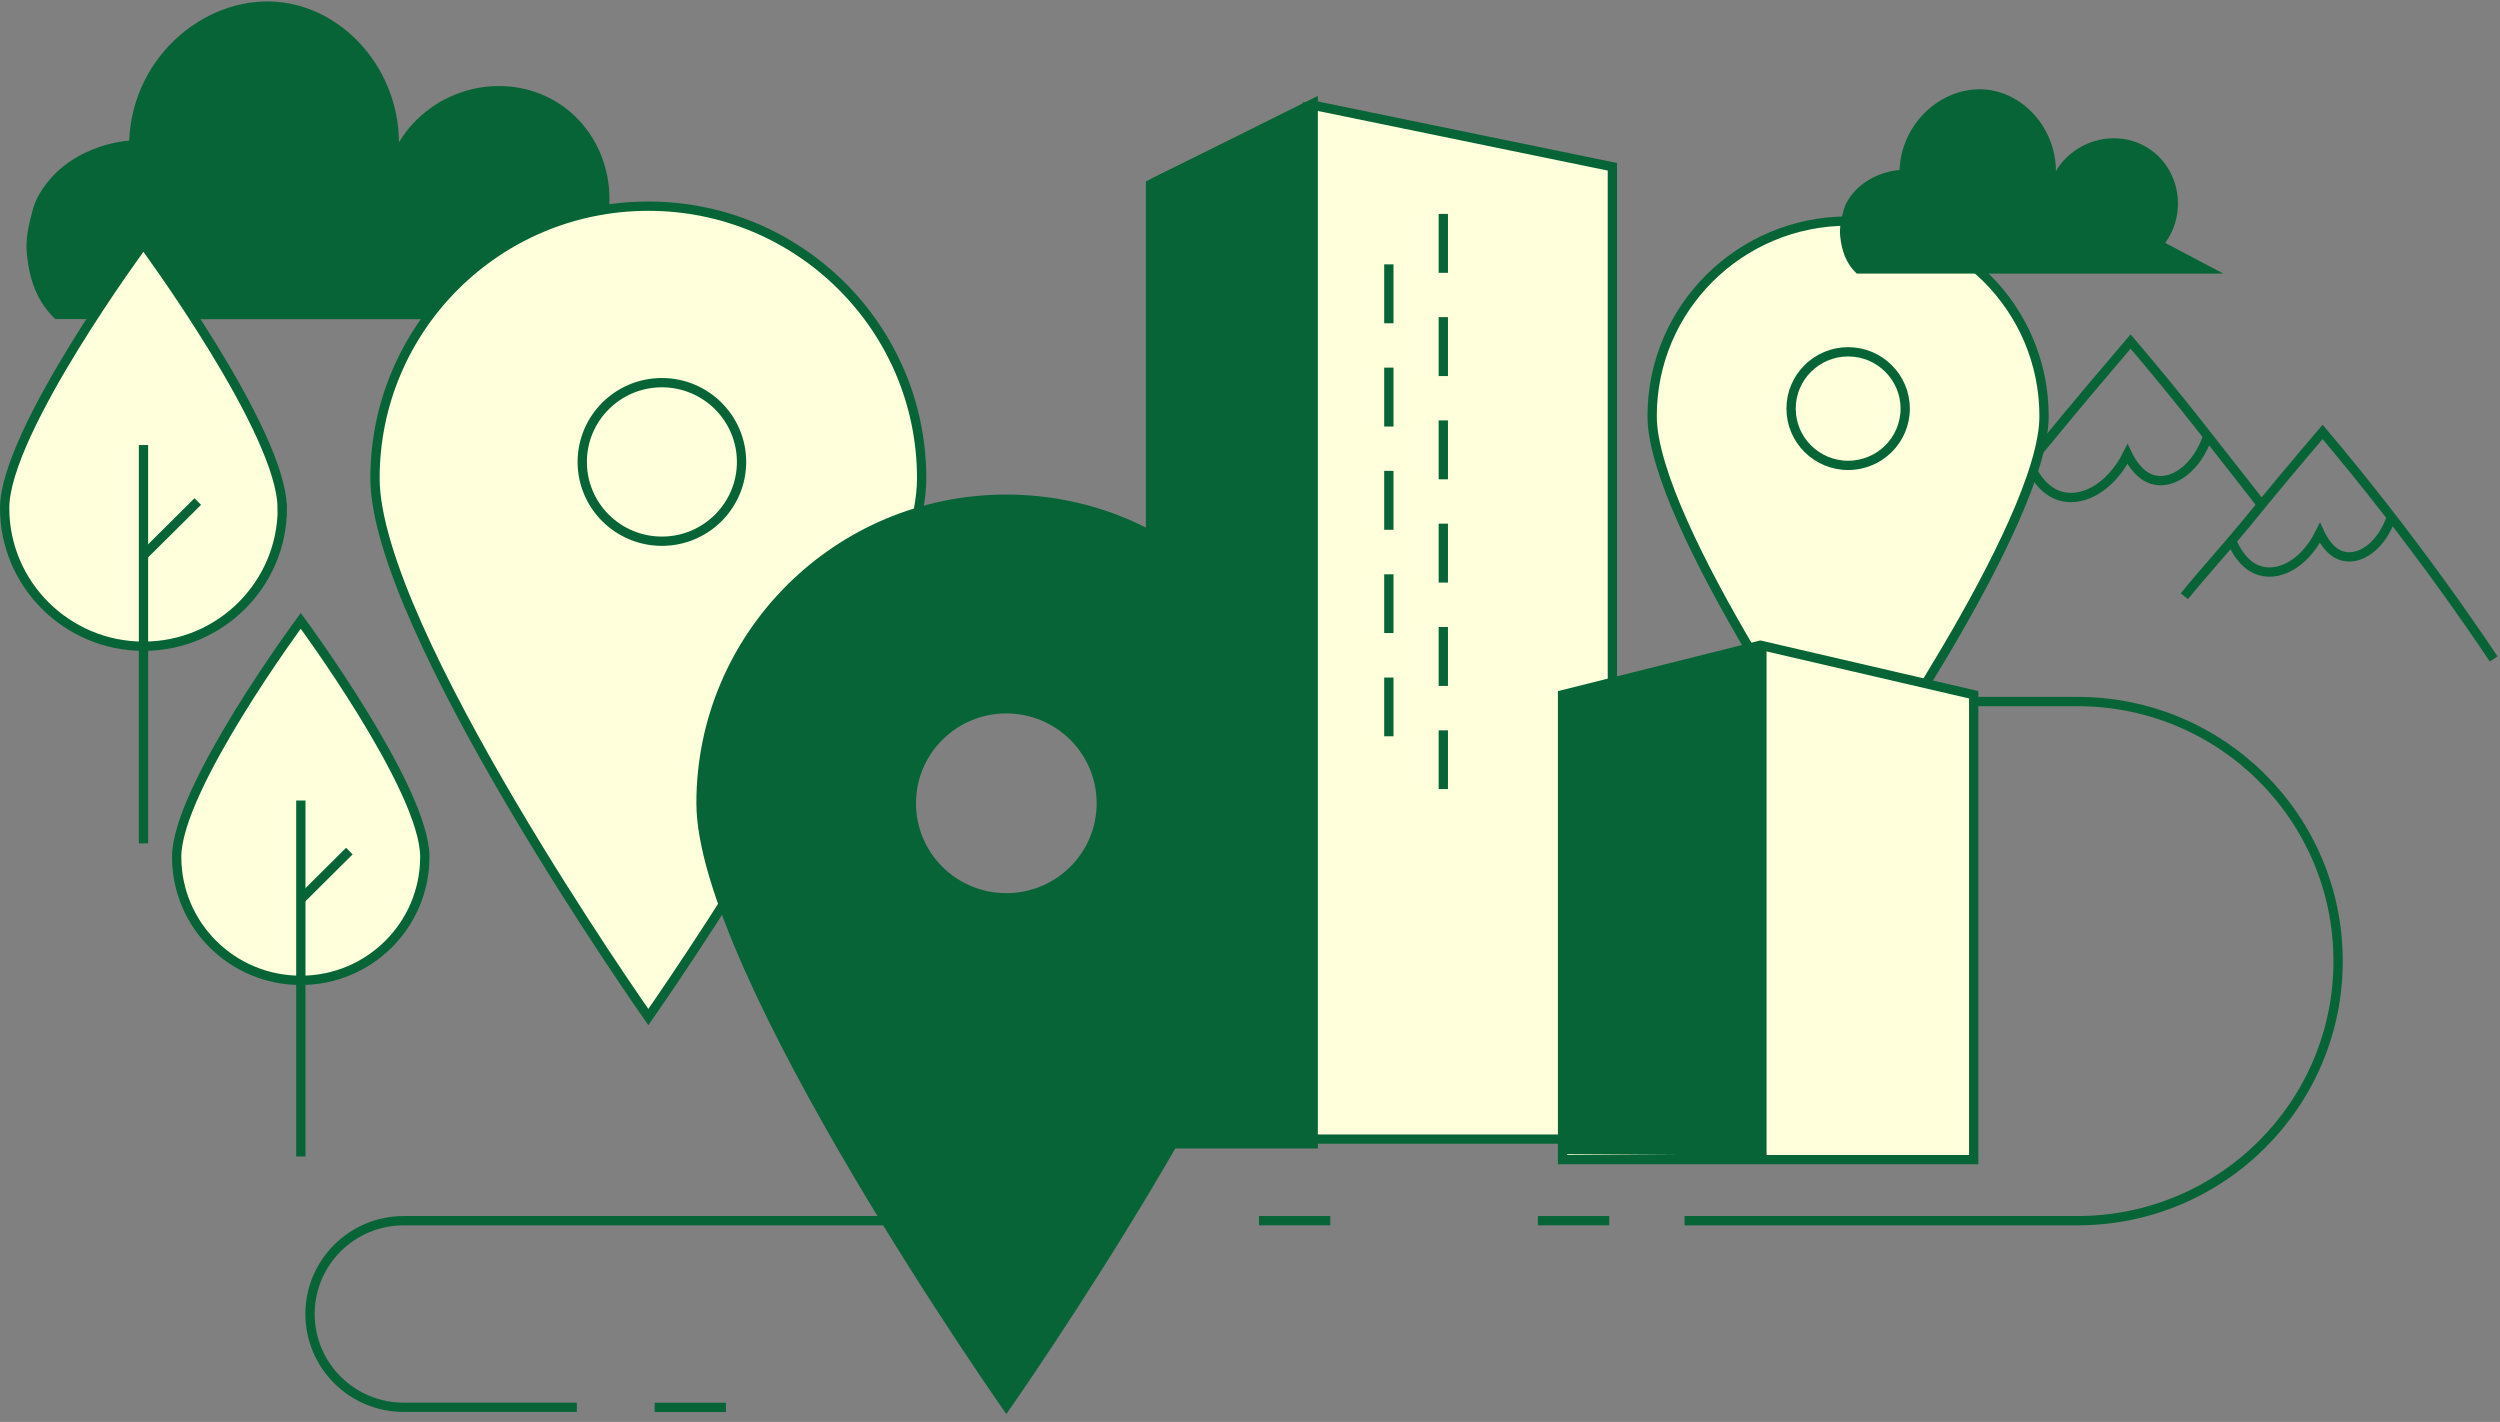
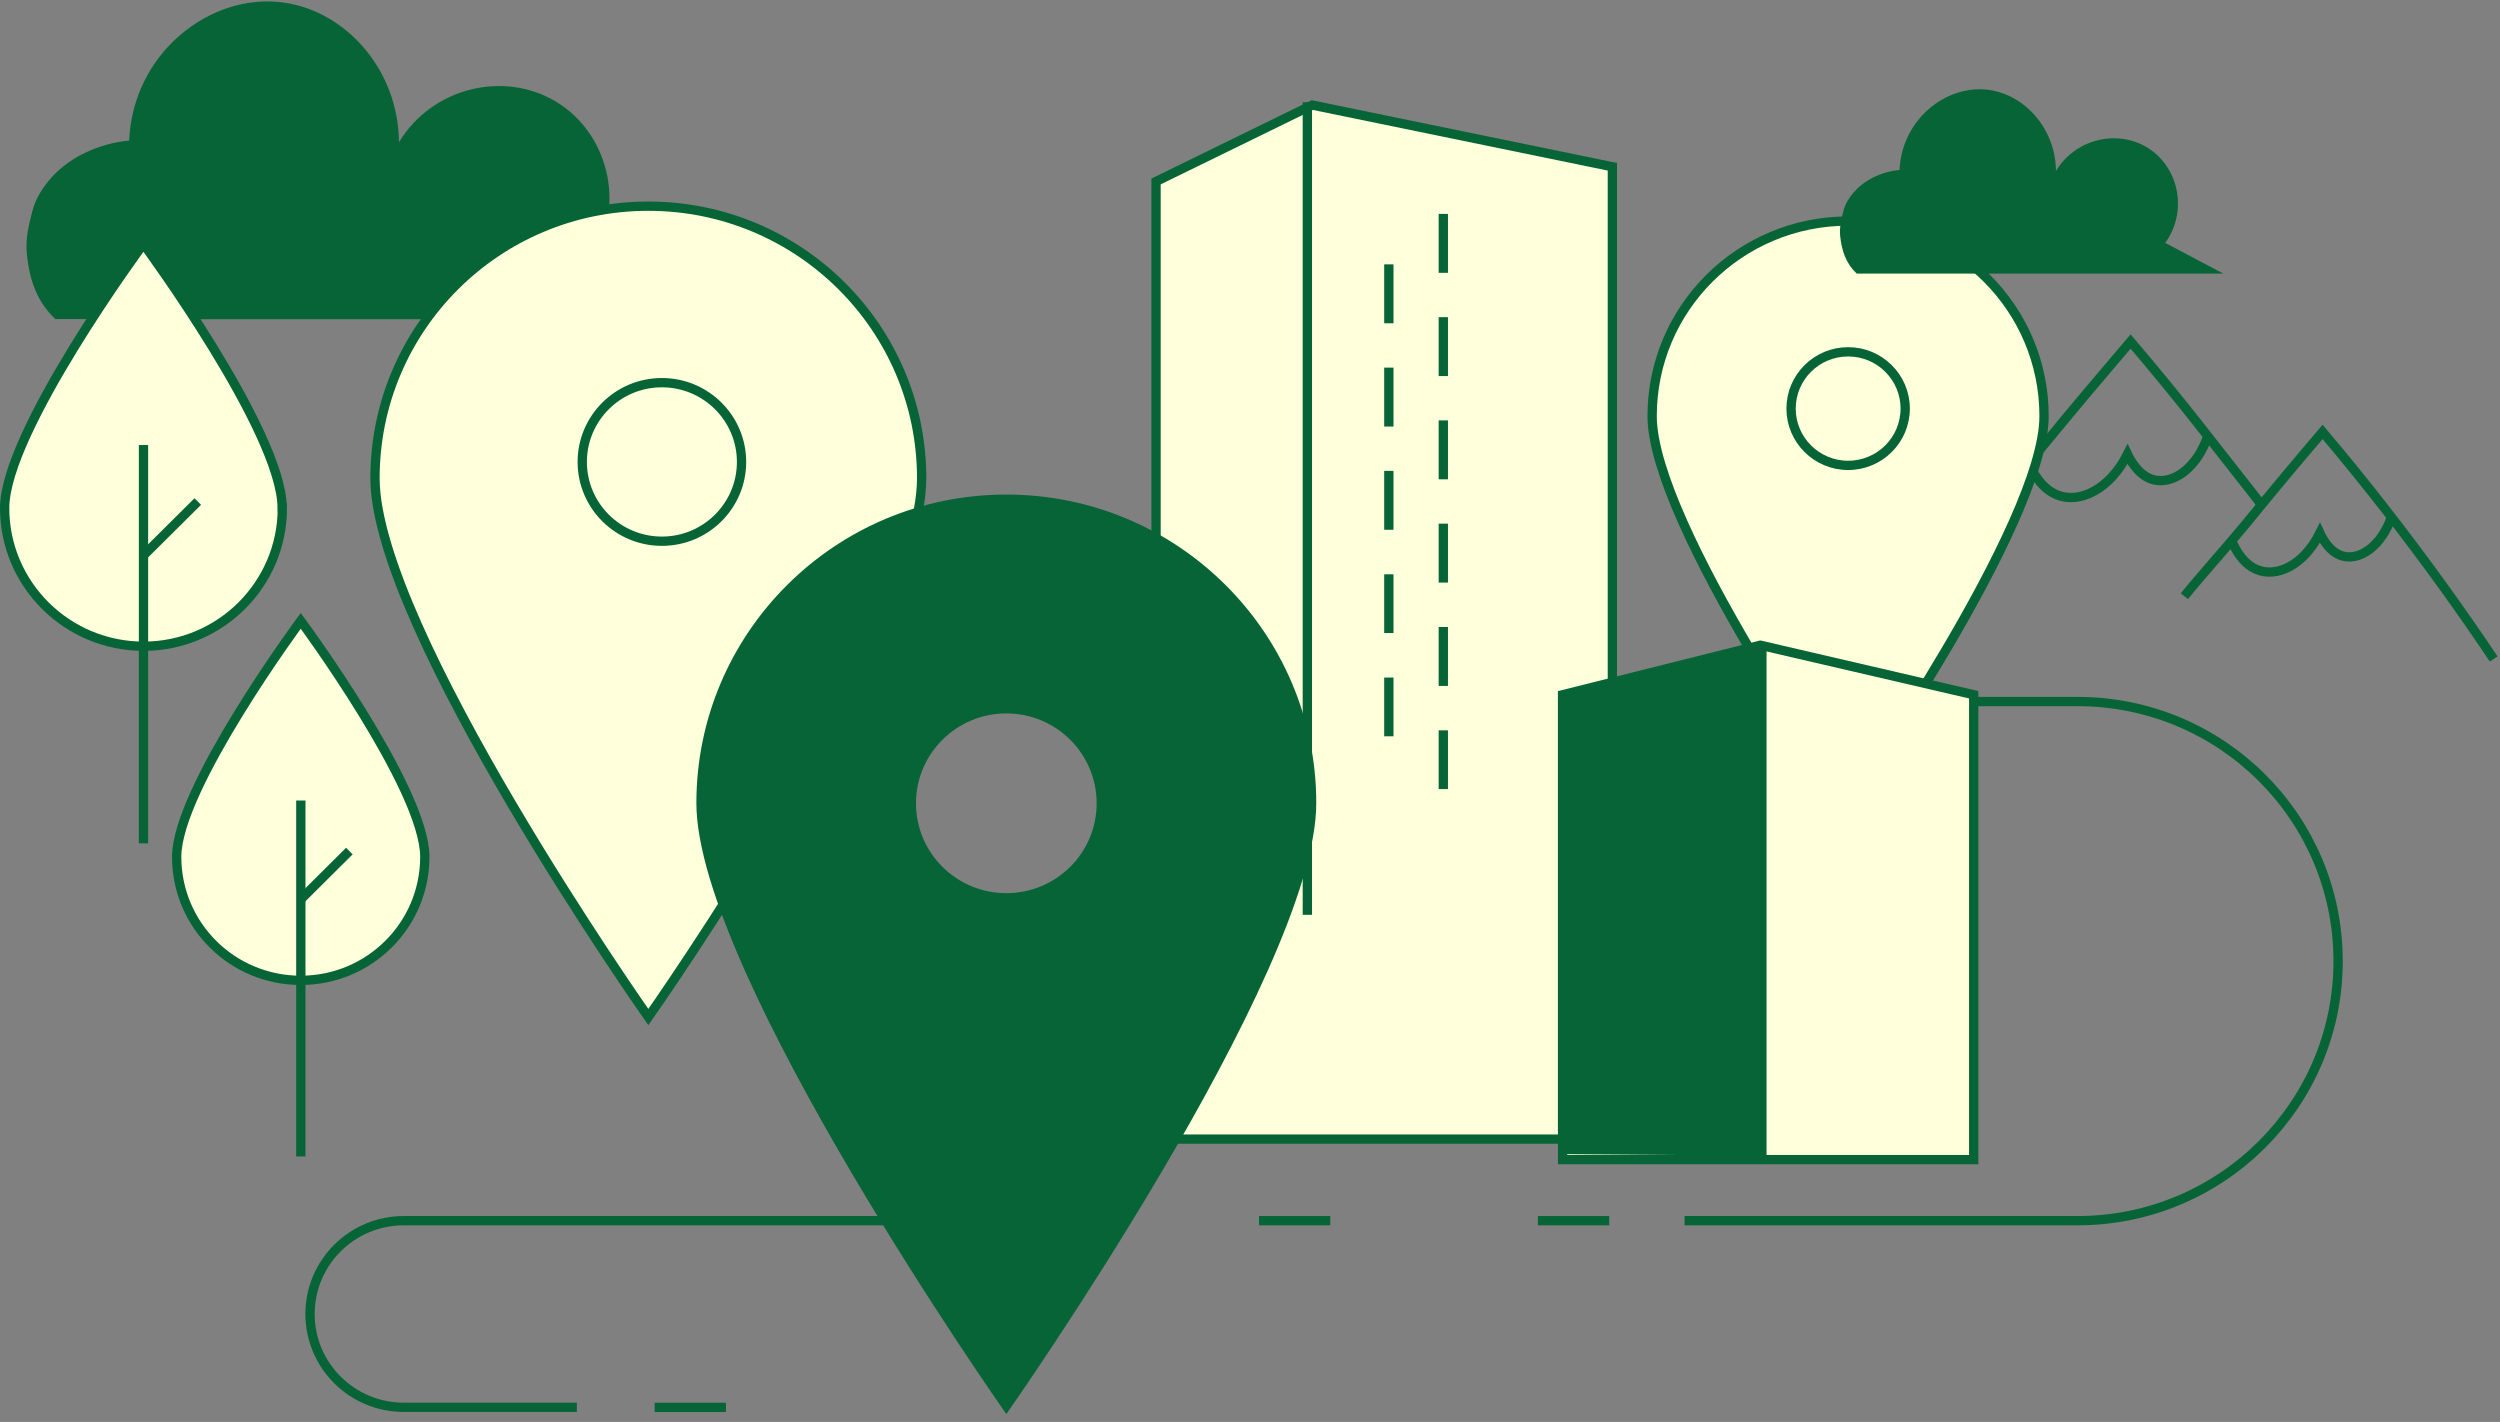
<svg xmlns="http://www.w3.org/2000/svg" width="269" height="153" viewBox="0 0 269 153" fill="none">
  <rect x="0" y="0" width="269" height="153" fill="#808080" stroke="none" />
  <g clip-path="url(#clip0_5736_22056)">
    <path d="M12.21 34.345H73.97C70.39 32.445 66.8 30.565 63.22 28.665C67.48 22.785 65.74 14.535 59.87 10.965C54.26 7.555 46.51 9.385 42.93 15.305C42.87 7.545 37.25 1.205 30.51 0.275C22.56 -0.825 14.27 5.795 13.9 15.135C13.59 15.145 7.02 15.595 4 21.305C3.91 21.475 3.6 22.235 3.5 22.645C3.09 24.215 2.72 25.735 2.89 27.345C3.17 30.085 3.95 32.425 5.95 34.335H12.22L12.21 34.345Z" fill="#066437" />
    <path d="M99.17 51.455C99.17 67.615 69.76 109.435 69.76 109.435C69.76 109.435 40.35 67.625 40.35 51.455C40.35 35.285 53.52 22.185 69.76 22.185C86 22.185 99.17 35.295 99.17 51.455Z" fill="#FFFFDC" stroke="#066437" stroke-miterlimit="10" />
    <path d="M212.6 56.405C214.4 54.155 218.15 50.015 220.02 47.745C223.11 43.975 226.2 40.315 229.25 36.745C231.78 39.715 234.34 42.825 236.91 46.105C241.65 52.135 243.34 54.315 243.34 54.315" stroke="#066437" stroke-miterlimit="10" />
    <path d="M218.34 49.905C218.67 50.695 219.57 52.485 221.26 53.215C223.75 54.285 227.03 52.625 228.92 48.875C229.19 49.445 230.06 51.125 231.62 51.595C233.75 52.235 236.44 50.375 237.6 46.795" stroke="#066437" stroke-miterlimit="10" />
    <path d="M235.04 64.155C236.65 62.135 240 58.405 241.66 56.365C244.42 52.975 247.17 49.685 249.91 46.475C252.17 49.145 254.45 51.945 256.75 54.905C260.98 60.345 264.83 65.695 268.32 70.905" stroke="#066437" stroke-miterlimit="10" />
    <path d="M240.18 58.285C240.47 58.995 241.27 60.605 242.78 61.265C245.01 62.235 247.93 60.745 249.62 57.355C249.86 57.875 250.63 59.395 252.02 59.815C253.92 60.385 256.32 58.705 257.36 55.505" stroke="#066437" stroke-miterlimit="10" />
    <path d="M71.22 58.235C75.95 58.235 79.79 54.415 79.79 49.705C79.79 44.995 75.95 41.175 71.22 41.175C66.49 41.175 62.65 44.995 62.65 49.705C62.65 54.415 66.49 58.235 71.22 58.235Z" fill="#FFFFDC" stroke="#066437" stroke-miterlimit="10" />
    <path d="M143.14 131.345H135.47" stroke="#066437" stroke-miterlimit="10" />
    <path d="M118.72 131.345H43.45C37.88 131.345 33.36 135.835 33.36 141.385C33.36 146.935 37.87 151.425 43.45 151.425H62.07" stroke="#066437" stroke-miterlimit="10" />
    <path d="M70.44 151.435H78.11" stroke="#066437" stroke-miterlimit="10" />
    <path d="M176.02 75.485H183.69" stroke="#066437" stroke-miterlimit="10" />
    <path d="M199.9 75.485H223.53C239.03 75.485 251.58 87.985 251.58 103.415C251.58 118.845 239.02 131.345 223.53 131.345H181.26" stroke="#066437" stroke-miterlimit="10" />
    <path d="M173.15 131.345H165.48" stroke="#066437" stroke-miterlimit="10" />
    <path d="M30.38 54.665C30.38 62.875 23.69 69.535 15.45 69.535C7.21 69.535 0.5 62.875 0.5 54.665C0.5 46.455 15.43 26.245 15.43 26.245C15.43 26.245 30.36 46.455 30.36 54.665H30.37H30.38Z" fill="#FFFFDC" stroke="#066437" stroke-miterlimit="10" />
    <path d="M15.44 47.885V90.745" stroke="#066437" stroke-miterlimit="10" />
    <path d="M15.44 59.765L21.28 53.965" stroke="#066437" stroke-miterlimit="10" />
    <path d="M45.71 92.195C45.71 99.535 39.74 105.485 32.36 105.485C24.98 105.485 19.01 99.545 19.01 92.195C19.01 84.845 32.36 66.805 32.36 66.805C32.36 66.805 45.71 84.855 45.71 92.195Z" fill="#FFFFDC" stroke="#066437" stroke-miterlimit="10" />
    <path d="M32.37 86.135V124.435" stroke="#066437" stroke-miterlimit="10" />
    <path d="M32.37 96.765L37.59 91.575" stroke="#066437" stroke-miterlimit="10" />
    <path d="M219.94 44.775C219.94 56.375 198.86 86.345 198.86 86.345C198.86 86.345 177.77 56.375 177.77 44.775C177.77 33.175 187.21 23.785 198.86 23.785C210.51 23.785 219.94 33.175 219.94 44.775Z" fill="#FFFFDC" stroke="#066437" stroke-miterlimit="10" />
    <path d="M198.86 50.075C202.25 50.075 205 47.335 205 43.965C205 40.595 202.25 37.855 198.86 37.855C195.47 37.855 192.72 40.595 192.72 43.965C192.72 47.335 195.47 50.075 198.86 50.075Z" fill="#FFFFDC" stroke="#066437" stroke-miterlimit="10" />
    <path d="M203.41 29.436H239.22C237.14 28.346 235.07 27.245 232.98 26.136C235.45 22.726 234.44 17.936 231.04 15.876C227.79 13.886 223.29 14.956 221.22 18.395C221.18 13.886 217.92 10.226 214.02 9.675C209.4 9.035 204.61 12.886 204.39 18.296C204.21 18.296 200.4 18.566 198.65 21.886C198.6 21.985 198.42 22.416 198.36 22.666C198.13 23.585 197.91 24.456 198 25.386C198.17 26.976 198.61 28.326 199.78 29.436H203.41Z" fill="#066437" />
    <path d="M173.5 122.566H124.39V19.526L141.2 11.306L173.49 17.946V122.556L173.5 122.566Z" fill="#FFFFDC" stroke="#066437" stroke-miterlimit="10" />
    <path d="M140.67 11.005V98.435" stroke="#066437" stroke-miterlimit="10" />
    <path d="M212.36 124.775H168.13V74.755L189.41 69.425L212.37 74.755V124.775H212.36Z" fill="#FFFFDC" stroke="#066437" stroke-miterlimit="10" />
    <path d="M189.4 69.195V114.145" stroke="#066437" stroke-miterlimit="10" />
    <path d="M149.44 28.445V34.785" stroke="#066437" stroke-miterlimit="10" />
    <path d="M149.44 39.556V45.896" stroke="#066437" stroke-miterlimit="10" />
    <path d="M149.44 50.666V57.005" stroke="#066437" stroke-miterlimit="10" />
    <path d="M149.44 61.795V68.115" stroke="#066437" stroke-miterlimit="10" />
    <path d="M149.44 72.905V79.225" stroke="#066437" stroke-miterlimit="10" />
    <path d="M155.3 23.016V29.356" stroke="#066437" stroke-miterlimit="10" />
    <path d="M155.3 34.126V40.465" stroke="#066437" stroke-miterlimit="10" />
    <path d="M155.3 45.235V51.575" stroke="#066437" stroke-miterlimit="10" />
    <path d="M155.3 56.345V62.685" stroke="#066437" stroke-miterlimit="10" />
    <path d="M155.3 67.465V73.805" stroke="#066437" stroke-miterlimit="10" />
    <path d="M155.3 78.585V84.905" stroke="#066437" stroke-miterlimit="10" />
    <path d="M190.08 124.346L168.05 124.186V74.656L190.08 69.645V124.346Z" fill="#066437" />
-     <path d="M141.8 10.315L123.3 19.525V123.575H141.8V10.315Z" fill="#066437" />
    <path d="M108.28 53.215C89.87 53.215 74.93 68.085 74.93 86.415C74.93 104.745 108.28 152.155 108.28 152.155C108.28 152.155 141.63 104.745 141.63 86.415C141.63 68.085 126.7 53.215 108.28 53.215ZM108.28 96.105C102.91 96.105 98.56 91.775 98.56 86.435C98.56 81.095 102.91 76.765 108.28 76.765C113.65 76.765 118 81.095 118 86.435C118 91.775 113.65 96.105 108.28 96.105Z" fill="#066437" />
  </g>
  <defs>
    <clipPath id="clip0_5736_22056">
      <rect width="268.74" height="151.99" fill="white" transform="translate(0 0.155)" />
    </clipPath>
  </defs>
</svg>